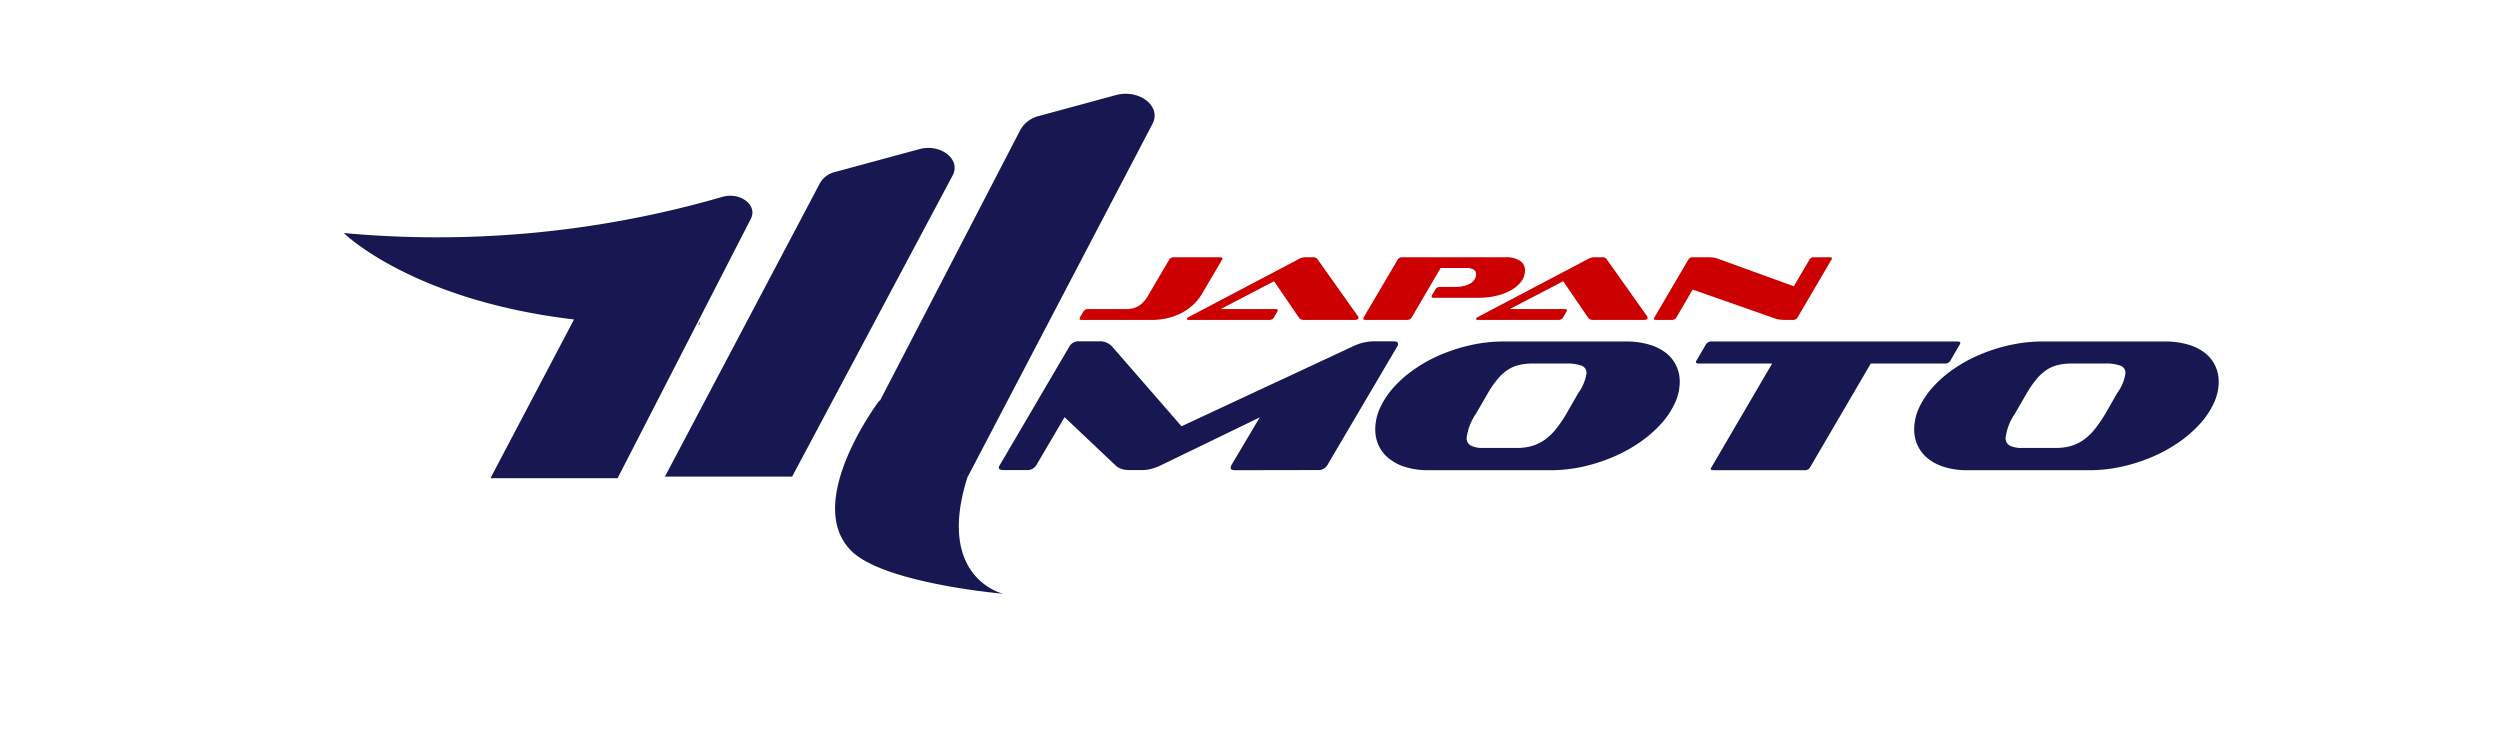
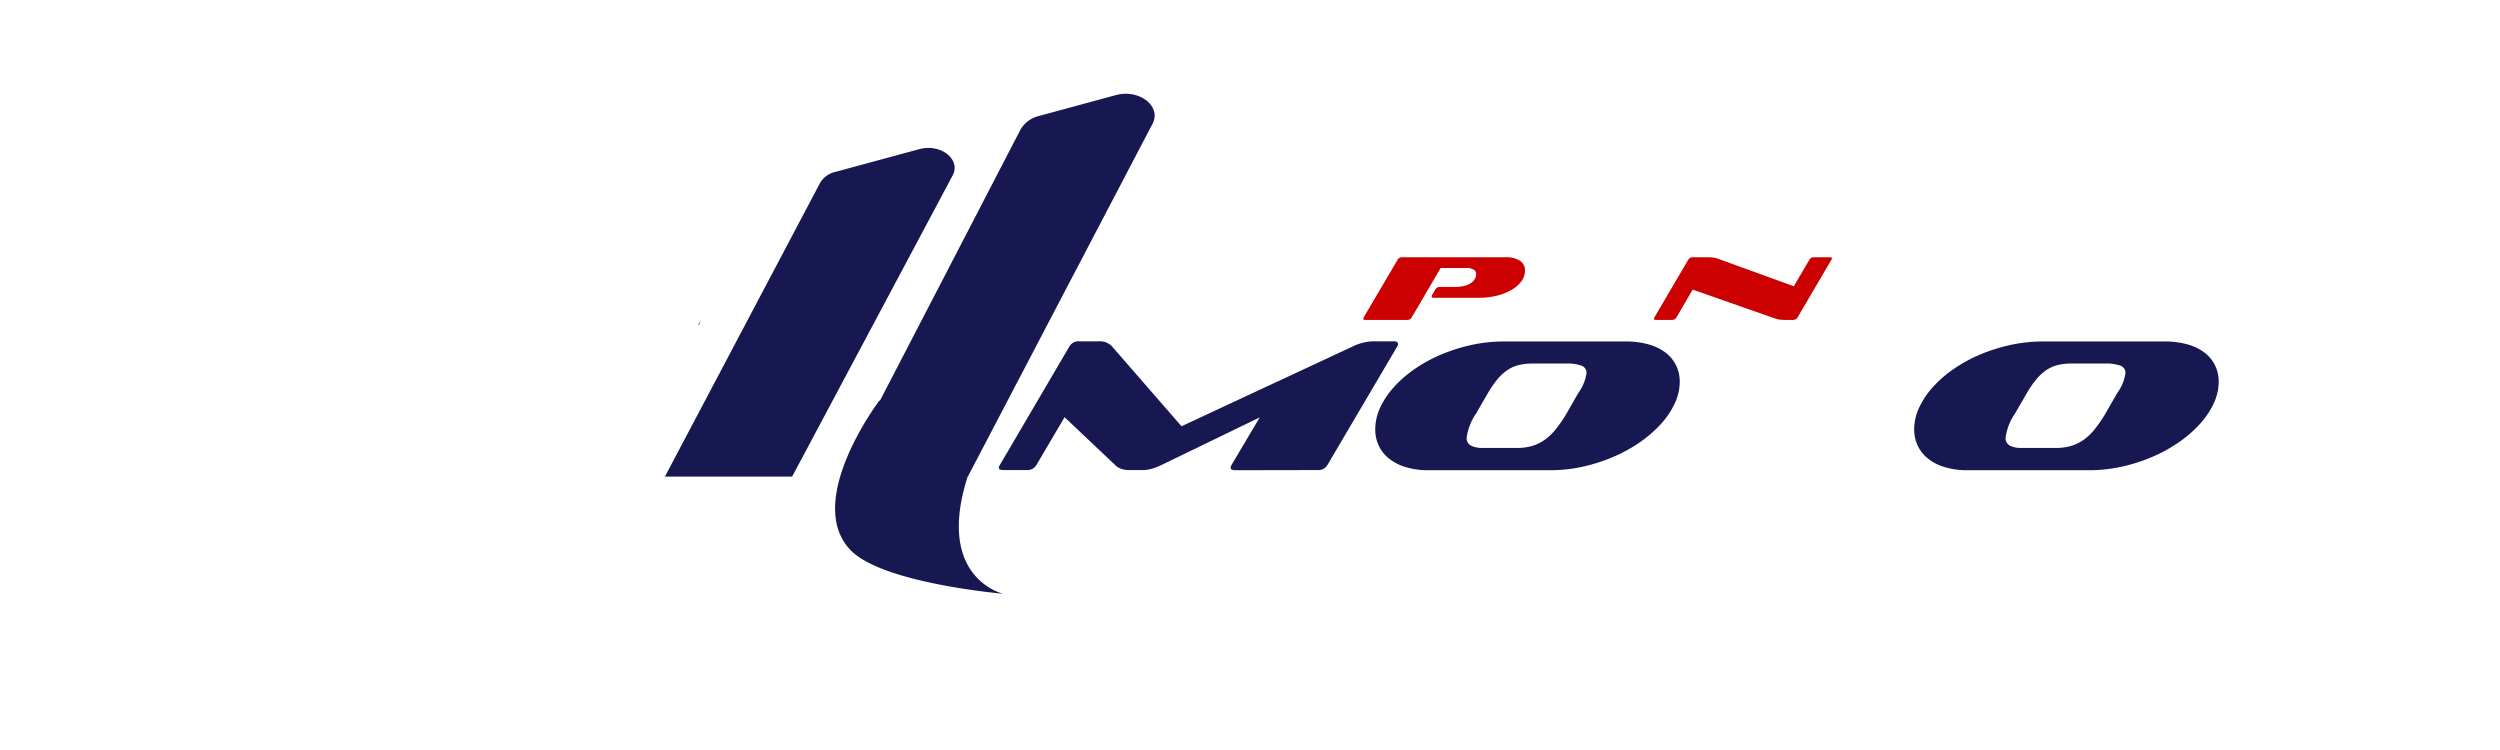
<svg xmlns="http://www.w3.org/2000/svg" width="80" height="24" viewBox="0 0 80 24">
  <rect x="0" y="0" width="80" height="24" fill="#808080" stroke="none" />
  <defs>
    <clipPath id="clip-moto">
      <rect width="80" height="24" />
    </clipPath>
  </defs>
  <g id="moto" clip-path="url(#clip-moto)">
    <rect width="80" height="24" fill="#fff" />
    <g id="Group_40" data-name="Group 40" transform="translate(-85.505 -92.121)">
      <path id="Path_129" data-name="Path 129" d="M125.038,107.168c-.1,0-.151-.024-.151-.072a.251.251,0,0,1,.023-.091l.908-1.529L122.673,107a1.793,1.793,0,0,1-.322.124,1.062,1.062,0,0,1-.267.039h-.462a.728.728,0,0,1-.235-.039.526.526,0,0,1-.2-.124l-1.616-1.529-.9,1.529a.332.332,0,0,1-.311.163h-.74c-.1,0-.151-.024-.151-.072A.168.168,0,0,1,117.5,107l2.23-3.8a.335.335,0,0,1,.311-.157h.629a.532.532,0,0,1,.414.157l2.229,2.561,5.494-2.561a1.6,1.6,0,0,1,.653-.157h.637c.1,0,.143.026.143.078a.148.148,0,0,1,0,.036.129.129,0,0,1-.019.043l-2.238,3.8a.325.325,0,0,1-.3.163Z" fill="#171851" />
-       <path id="Path_130" data-name="Path 130" d="M131.217,107.168a2.472,2.472,0,0,1-.733-.1,1.587,1.587,0,0,1-.533-.275,1.172,1.172,0,0,1-.327-.414,1.212,1.212,0,0,1-.111-.517,1.657,1.657,0,0,1,.159-.7,2.629,2.629,0,0,1,.442-.658,3.7,3.7,0,0,1,.669-.58,4.678,4.678,0,0,1,.844-.46,5.623,5.623,0,0,1,.967-.305,4.893,4.893,0,0,1,1.043-.111h3.9a2.613,2.613,0,0,1,.744.1,1.578,1.578,0,0,1,.538.269,1.149,1.149,0,0,1,.326.408,1.174,1.174,0,0,1,.112.513,1.649,1.649,0,0,1-.163.7,2.658,2.658,0,0,1-.45.662,3.893,3.893,0,0,1-.677.583,4.769,4.769,0,0,1-.852.465,5.526,5.526,0,0,1-.971.309,4.823,4.823,0,0,1-1.028.111Zm4.793-2.471a1.414,1.414,0,0,0,.263-.634.241.241,0,0,0-.163-.242,1.348,1.348,0,0,0-.482-.067h-1.083a1.892,1.892,0,0,0-.426.046,1.106,1.106,0,0,0-.362.154,1.507,1.507,0,0,0-.323.29,3.183,3.183,0,0,0-.314.453l-.382.659a1.764,1.764,0,0,0-.3.773.264.264,0,0,0,.135.251.824.824,0,0,0,.391.075h1.09a1.705,1.705,0,0,0,.454-.057,1.39,1.39,0,0,0,.4-.184,1.718,1.718,0,0,0,.367-.339,4.209,4.209,0,0,0,.358-.519Z" fill="#171851" />
-       <path id="Path_131" data-name="Path 131" d="M140.365,107.168c-.079,0-.119-.014-.119-.042a.074.074,0,0,1,.016-.036l1.951-3.336h-2.325c-.075,0-.112-.014-.112-.042v-.024l.327-.562a.228.228,0,0,1,.2-.078h7.819q.111,0,.111.042a.042.042,0,0,1,0,.018.03.03,0,0,0-.005.018l-.326.562a.225.225,0,0,1-.191.066h-2.341l-1.951,3.336a.206.206,0,0,1-.191.078Z" fill="#171851" />
+       <path id="Path_130" data-name="Path 130" d="M131.217,107.168a2.472,2.472,0,0,1-.733-.1,1.587,1.587,0,0,1-.533-.275,1.172,1.172,0,0,1-.327-.414,1.212,1.212,0,0,1-.111-.517,1.657,1.657,0,0,1,.159-.7,2.629,2.629,0,0,1,.442-.658,3.7,3.7,0,0,1,.669-.58,4.678,4.678,0,0,1,.844-.46,5.623,5.623,0,0,1,.967-.305,4.893,4.893,0,0,1,1.043-.111h3.9a2.613,2.613,0,0,1,.744.1,1.578,1.578,0,0,1,.538.269,1.149,1.149,0,0,1,.326.408,1.174,1.174,0,0,1,.112.513,1.649,1.649,0,0,1-.163.7,2.658,2.658,0,0,1-.45.662,3.893,3.893,0,0,1-.677.583,4.769,4.769,0,0,1-.852.465,5.526,5.526,0,0,1-.971.309,4.823,4.823,0,0,1-1.028.111Zm4.793-2.471a1.414,1.414,0,0,0,.263-.634.241.241,0,0,0-.163-.242,1.348,1.348,0,0,0-.482-.067h-1.083a1.892,1.892,0,0,0-.426.046,1.106,1.106,0,0,0-.362.154,1.507,1.507,0,0,0-.323.29,3.183,3.183,0,0,0-.314.453l-.382.659a1.764,1.764,0,0,0-.3.773.264.264,0,0,0,.135.251.824.824,0,0,0,.391.075h1.09a1.705,1.705,0,0,0,.454-.057,1.39,1.39,0,0,0,.4-.184,1.718,1.718,0,0,0,.367-.339,4.209,4.209,0,0,0,.358-.519" fill="#171851" />
      <path id="Path_132" data-name="Path 132" d="M148.463,107.168a2.465,2.465,0,0,1-.732-.1,1.592,1.592,0,0,1-.534-.275,1.169,1.169,0,0,1-.326-.414,1.2,1.2,0,0,1-.112-.517,1.644,1.644,0,0,1,.16-.7,2.629,2.629,0,0,1,.442-.658,3.729,3.729,0,0,1,.668-.58,4.712,4.712,0,0,1,.844-.46,5.661,5.661,0,0,1,.968-.305,4.886,4.886,0,0,1,1.043-.111h3.9a2.613,2.613,0,0,1,.744.1,1.587,1.587,0,0,1,.538.269,1.149,1.149,0,0,1,.326.408,1.188,1.188,0,0,1,.111.513,1.635,1.635,0,0,1-.163.7,2.632,2.632,0,0,1-.45.662,3.885,3.885,0,0,1-.676.583,4.839,4.839,0,0,1-.852.465,5.51,5.51,0,0,1-.972.309,4.813,4.813,0,0,1-1.027.111Zm4.794-2.471a1.414,1.414,0,0,0,.263-.634.242.242,0,0,0-.164-.242,1.338,1.338,0,0,0-.481-.067h-1.083a1.892,1.892,0,0,0-.426.046,1.12,1.12,0,0,0-.363.154,1.5,1.5,0,0,0-.322.29,3.183,3.183,0,0,0-.315.453l-.382.659a1.76,1.76,0,0,0-.3.773.264.264,0,0,0,.135.251.817.817,0,0,0,.39.075H151.3a1.705,1.705,0,0,0,.454-.057,1.39,1.39,0,0,0,.4-.184,1.738,1.738,0,0,0,.366-.339,4.207,4.207,0,0,0,.359-.519Z" fill="#171851" />
-       <path id="Path_133" data-name="Path 133" d="M120.121,102.358c-.047,0-.07-.011-.07-.035a.128.128,0,0,1,.011-.044l.113-.188a.162.162,0,0,1,.151-.08h1.205a.759.759,0,0,0,.413-.1.954.954,0,0,0,.3-.331l.675-1.15a.159.159,0,0,1,.147-.076h1.484c.049,0,.074.013.074.038a.073.073,0,0,1-.012.038l-.647,1.1a1.543,1.543,0,0,1-.267.334,1.689,1.689,0,0,1-.365.262,1.953,1.953,0,0,1-.453.172,2.235,2.235,0,0,1-.539.061Z" fill="#c00" />
-       <path id="Path_134" data-name="Path 134" d="M127.248,102.358a.2.2,0,0,1-.167-.058l-.806-1.18-1.709.891h1.759c.047,0,.07.013.07.039a.067.067,0,0,1-.016.041l-.108.188a.158.158,0,0,1-.147.079h-2.585c-.034,0-.051-.011-.051-.035s.021-.04.062-.062l3.519-1.852a.434.434,0,0,1,.2-.056h.252a.233.233,0,0,1,.087.014.128.128,0,0,1,.052.042l1.31,1.847a.127.127,0,0,1,.008.035.06.06,0,0,1-.029.047.166.166,0,0,1-.1.02Z" fill="#c00" />
      <path id="Path_135" data-name="Path 135" d="M131.387,101.65c-.047,0-.07-.013-.07-.039l0-.019a.057.057,0,0,1,.009-.022l.113-.188a.158.158,0,0,1,.147-.079h.492a1.217,1.217,0,0,0,.262-.028.749.749,0,0,0,.211-.081.421.421,0,0,0,.14-.131.319.319,0,0,0,.05-.175.155.155,0,0,0-.085-.143.45.45,0,0,0-.221-.048h-.83l-.926,1.582a.161.161,0,0,1-.151.079H129.2c-.047,0-.07-.011-.07-.035a.112.112,0,0,1,.012-.044l1.089-1.85a.159.159,0,0,1,.147-.076h3.31a.807.807,0,0,1,.451.11.353.353,0,0,1,.165.31.584.584,0,0,1-.124.362,1.052,1.052,0,0,1-.33.276,1.773,1.773,0,0,1-.471.177,2.416,2.416,0,0,1-.548.062Z" fill="#c00" />
-       <path id="Path_136" data-name="Path 136" d="M136.5,102.358a.2.2,0,0,1-.166-.058l-.807-1.18-1.709.891h1.76c.046,0,.07.013.07.039a.073.073,0,0,1-.016.041l-.108.188a.159.159,0,0,1-.148.079h-2.585c-.033,0-.05-.011-.05-.035s.021-.04.062-.062l3.519-1.852a.427.427,0,0,1,.2-.056h.251a.235.235,0,0,1,.088.014.128.128,0,0,1,.052.042l1.31,1.847a.127.127,0,0,1,.008.035.06.06,0,0,1-.029.047.168.168,0,0,1-.1.02Z" fill="#c00" />
      <path id="Path_137" data-name="Path 137" d="M142.656,102.358a1.579,1.579,0,0,1-.2-.01.881.881,0,0,1-.186-.048l-2.6-.912-.519.891a.158.158,0,0,1-.147.079h-.5c-.049,0-.074-.011-.074-.035a.083.083,0,0,1,.015-.044l1.086-1.85a.162.162,0,0,1,.151-.076h.442a1.8,1.8,0,0,1,.2.009.693.693,0,0,1,.176.047l2.407.873.5-.853a.159.159,0,0,1,.147-.076h.5c.049,0,.074.013.074.038a.065.065,0,0,1-.016.038l-1.085,1.85a.161.161,0,0,1-.151.079Z" fill="#c00" />
      <path id="Path_138" data-name="Path 138" d="M110.853,107.373h-4.071l4.966-9.4a.752.752,0,0,1,.477-.348l2.7-.732c.685-.186,1.338.33,1.065.842Z" fill="#171851" />
      <path id="Path_139" data-name="Path 139" d="M117.605,111.121s-3.855-.33-4.88-1.394c-1.515-1.57.916-4.783.916-4.783l.025-.006,4.494-8.668a.934.934,0,0,1,.6-.44l2.457-.667c.748-.2,1.462.359,1.169.919l-5.91,11.29h-.006C115.427,110.624,117.605,111.121,117.605,111.121Z" fill="#171851" />
-       <path id="Path_140" data-name="Path 140" d="M109.532,99.123l-4.264,8.3H101.2l2.673-5.079c-5.195-.614-7.367-2.766-7.367-2.766a32.783,32.783,0,0,0,12.121-1.159C109.2,98.258,109.755,98.689,109.532,99.123Z" fill="#171851" />
      <path id="Path_141" data-name="Path 141" d="M107.92,102.386l-.04.127h-.028Z" fill="#171851" />
    </g>
  </g>
</svg>